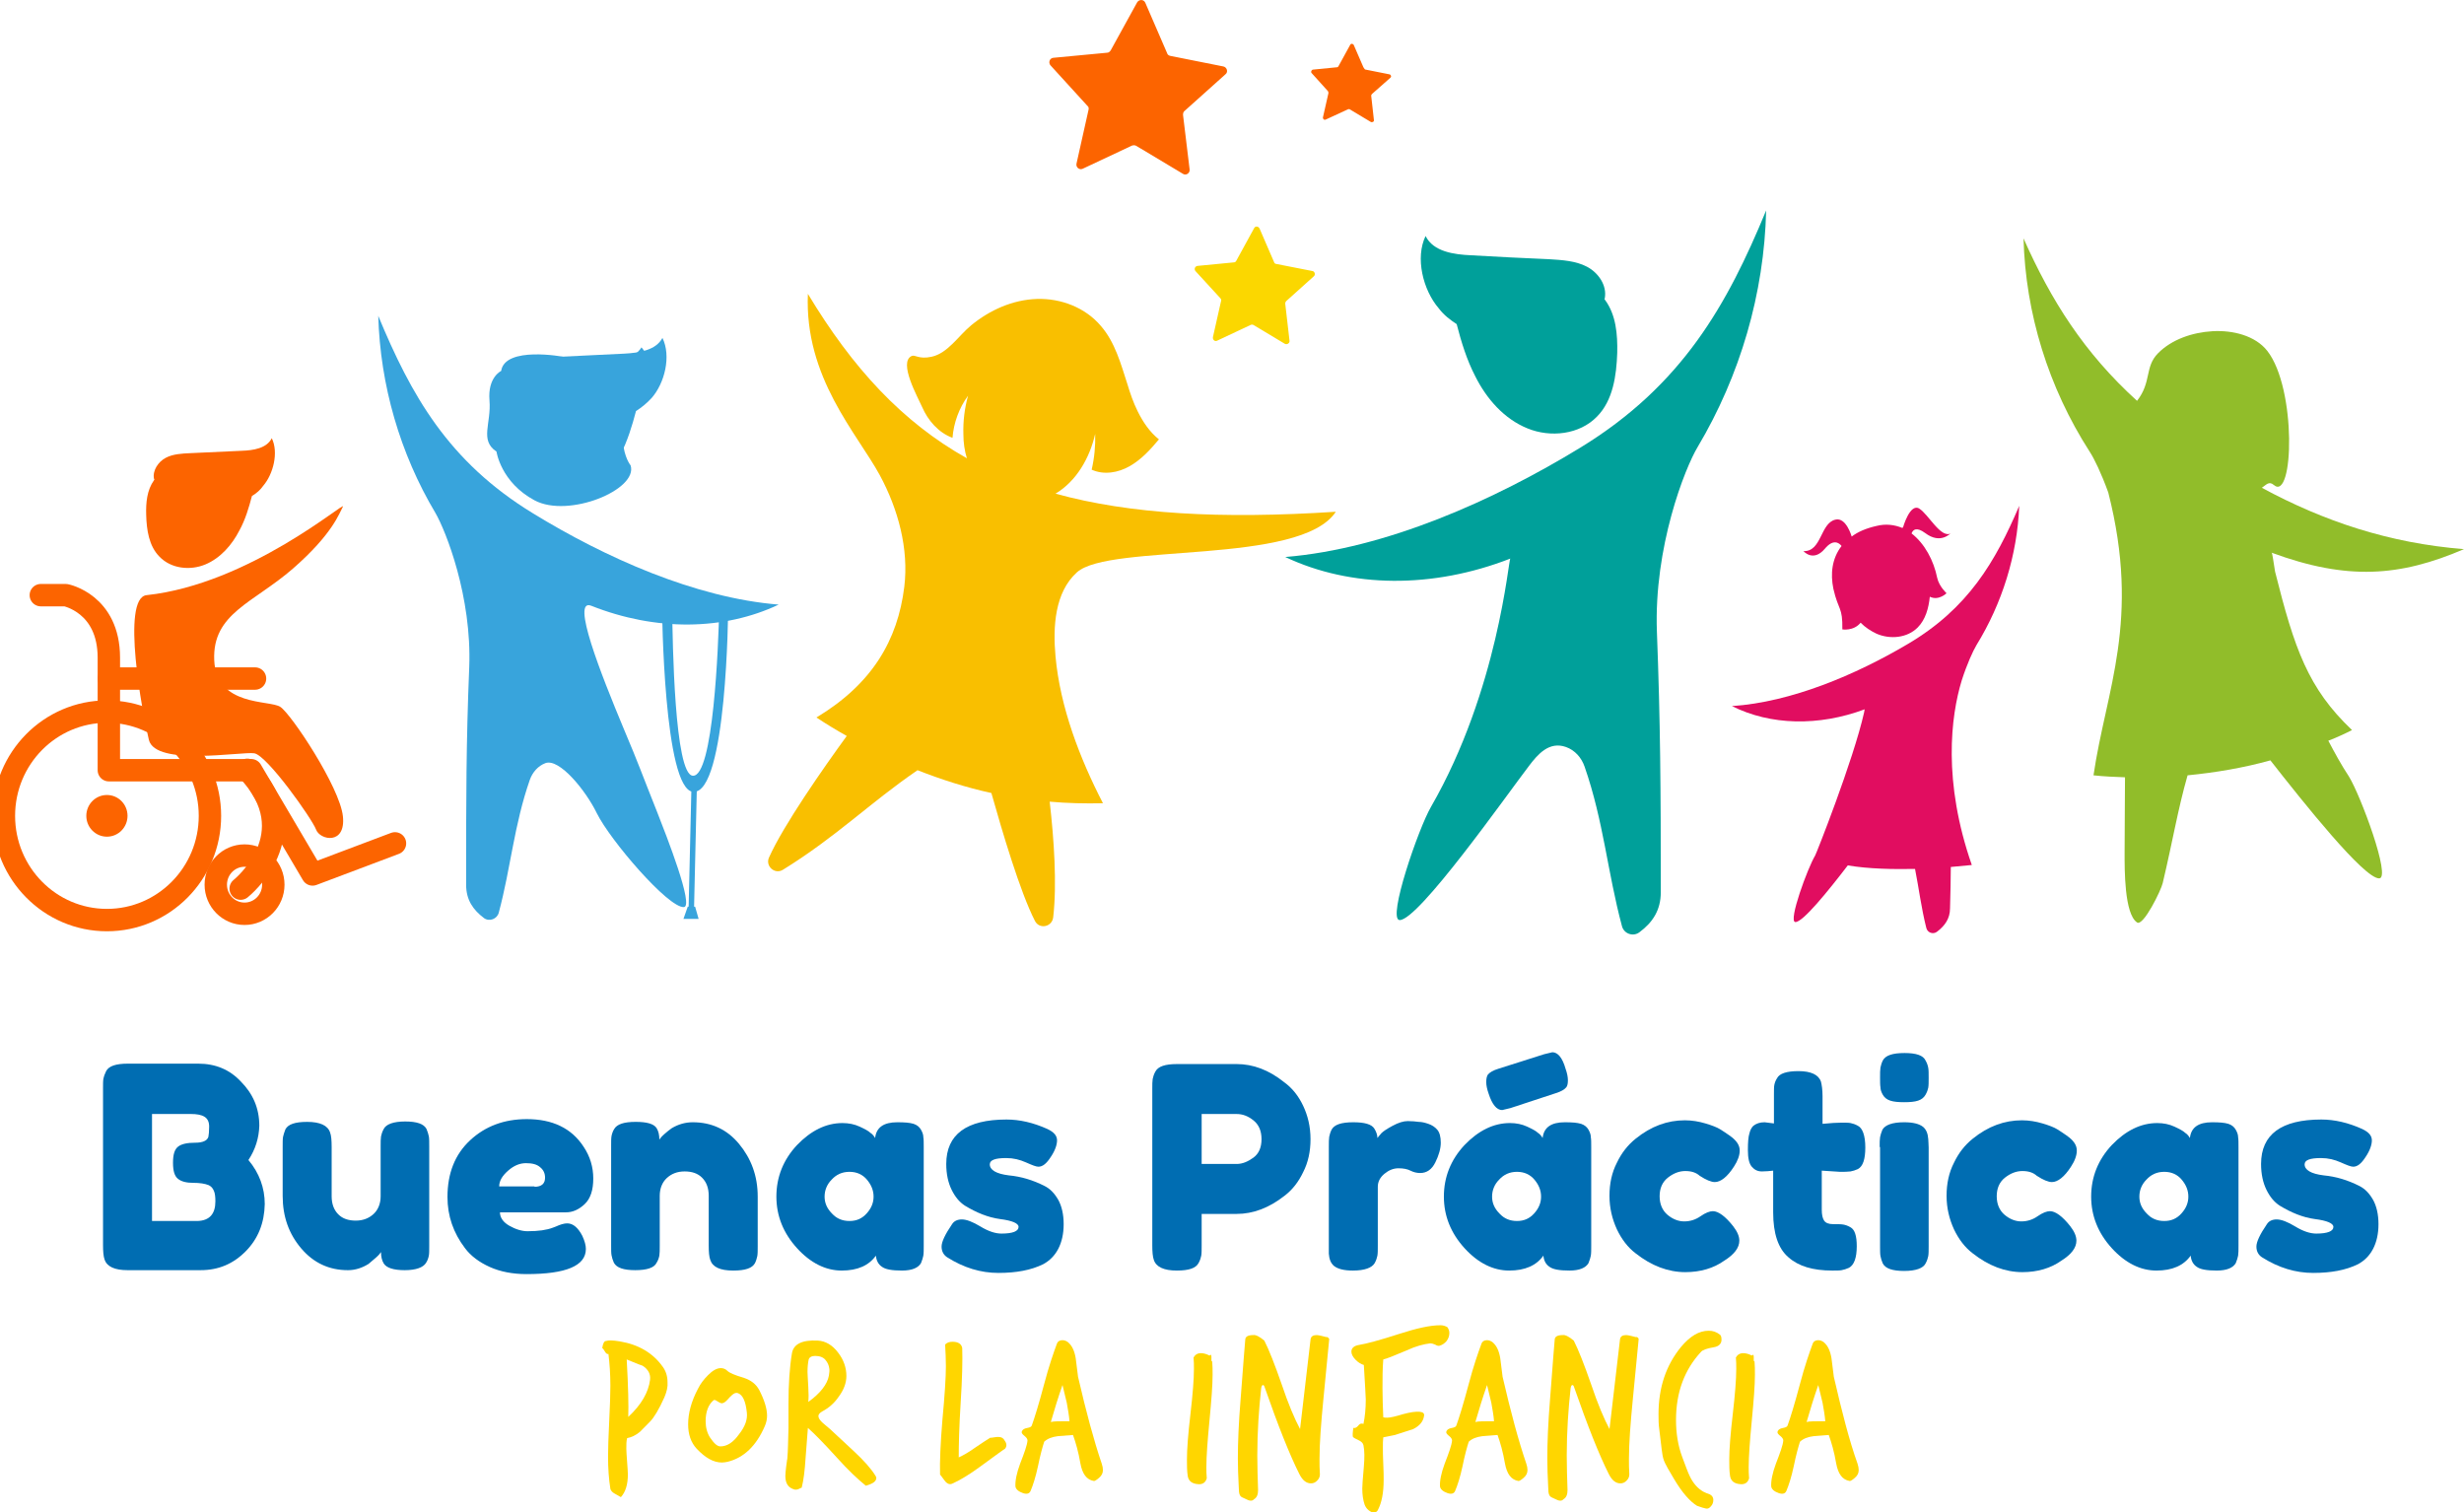
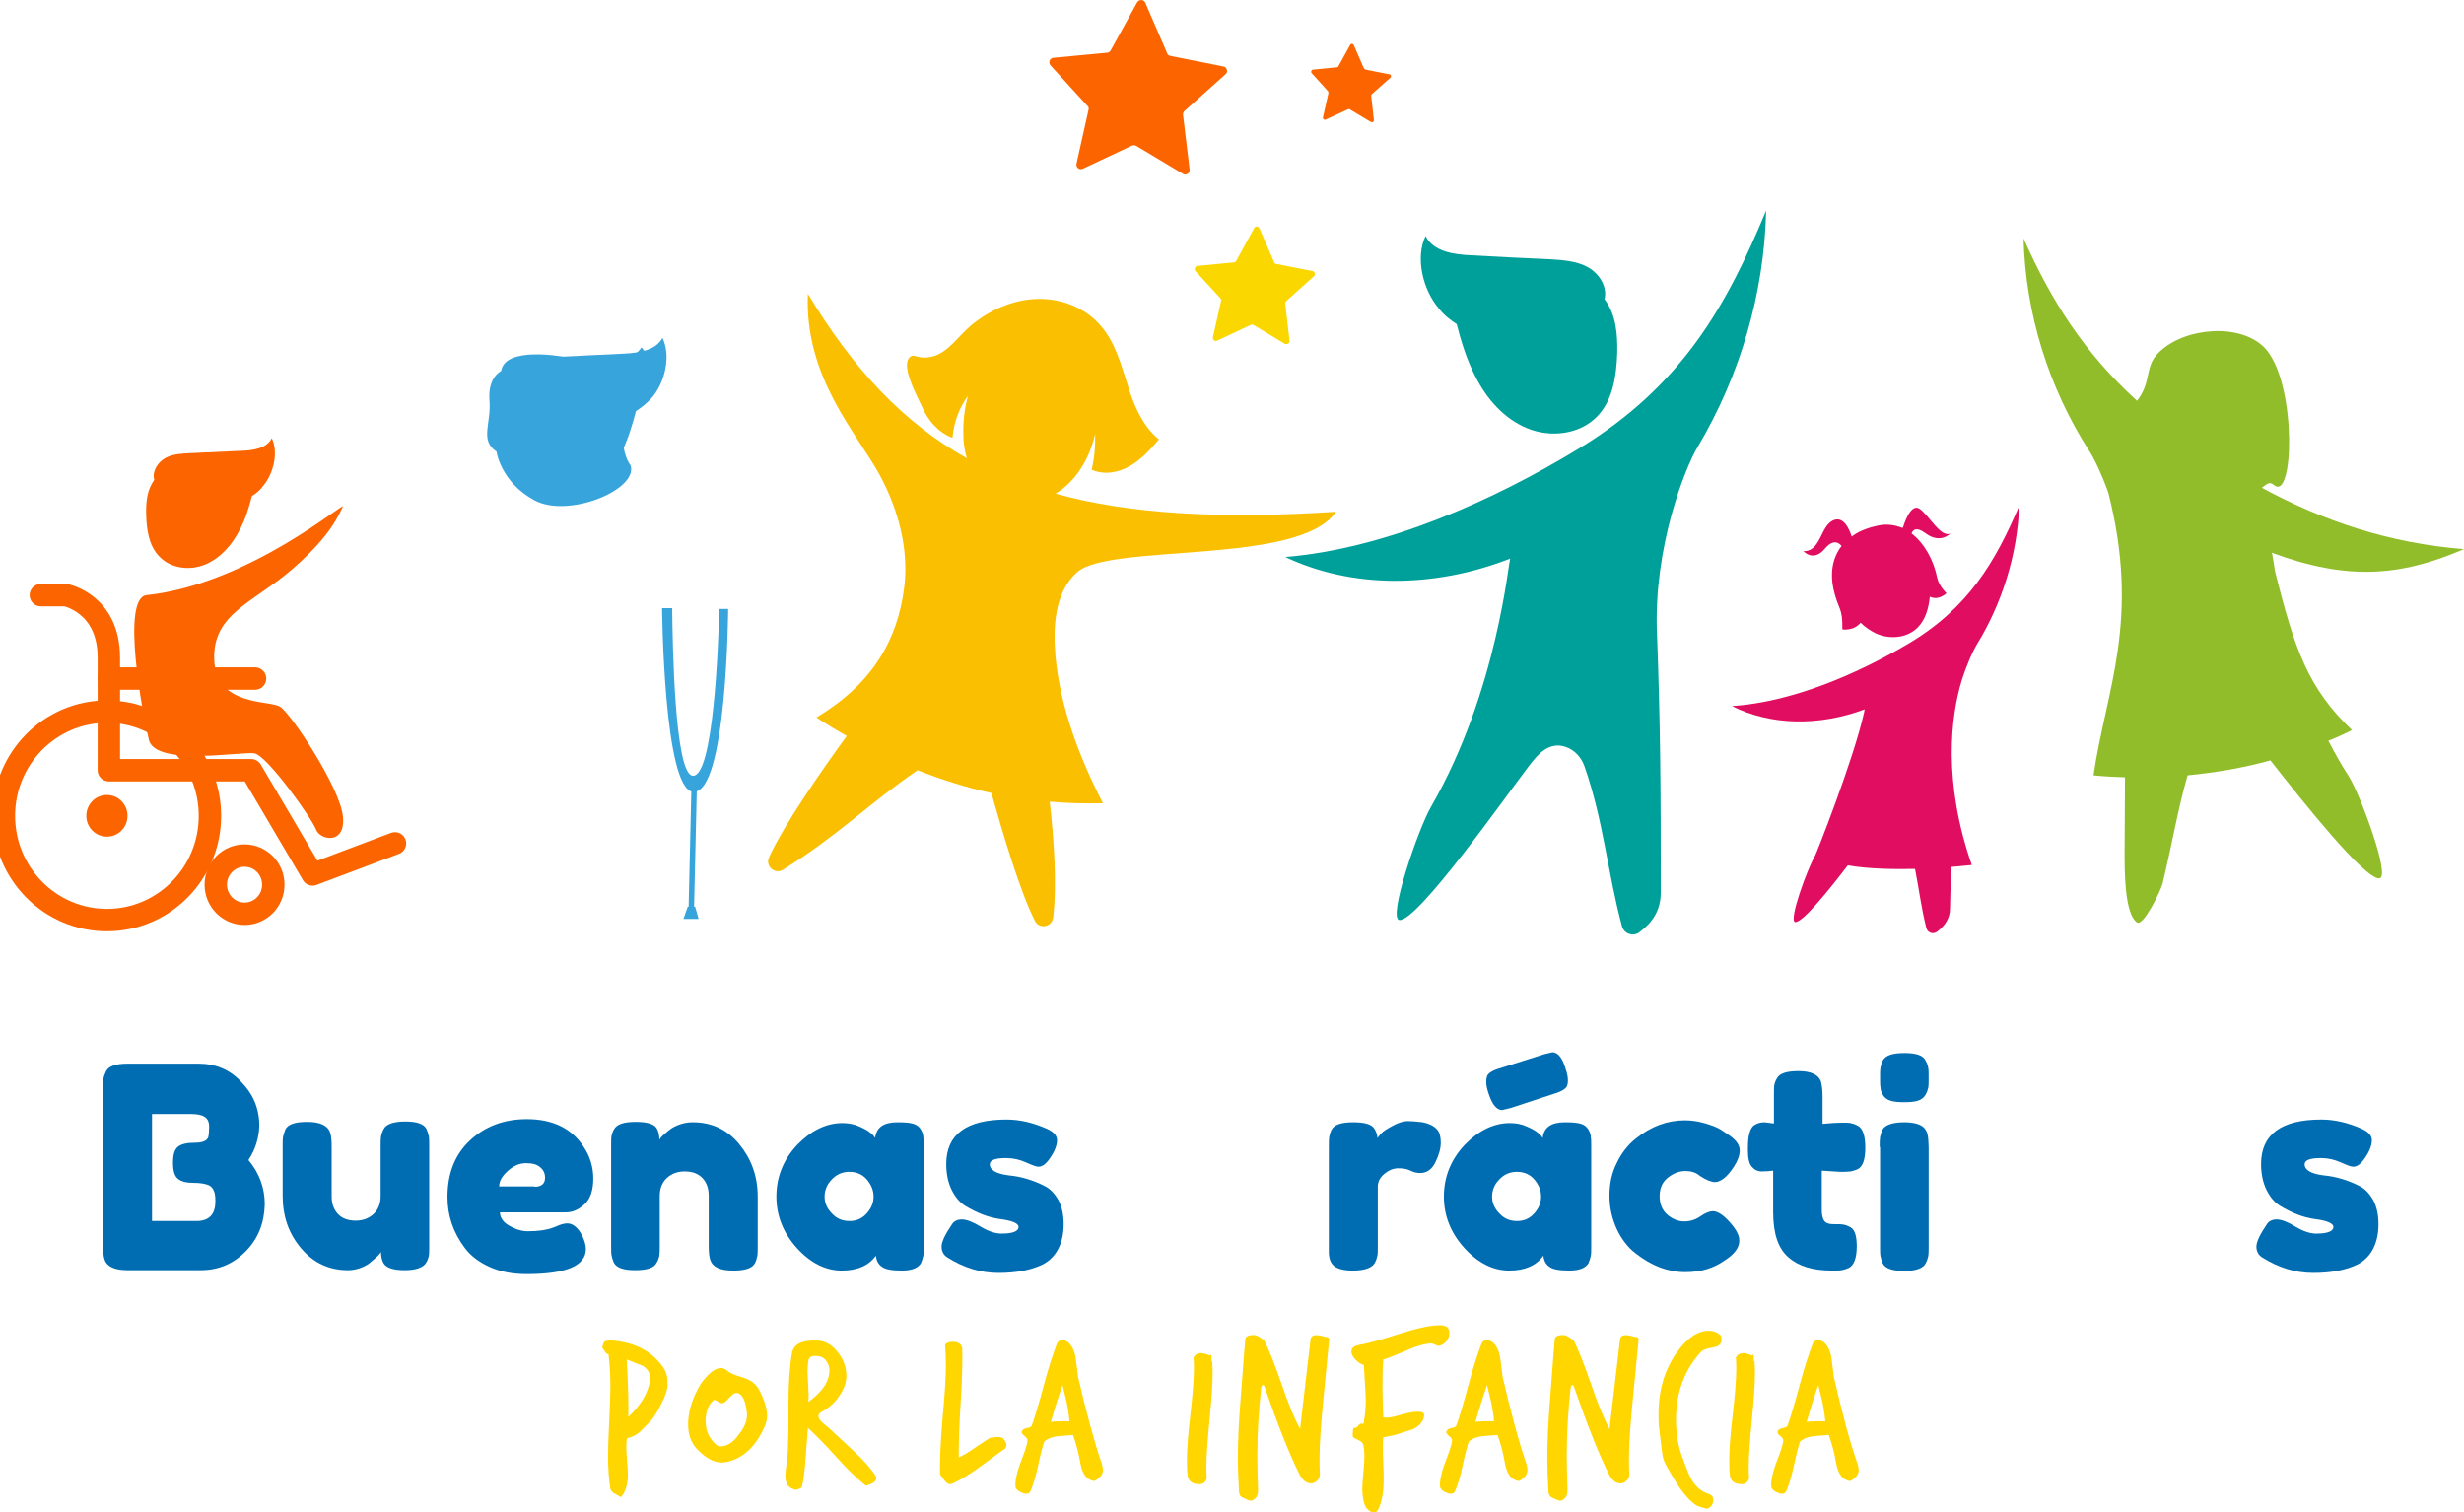
<svg xmlns="http://www.w3.org/2000/svg" width="220" height="135" viewBox="0 0 220 135" fill="none">
  <g clip-path="url(#clip0_69_2046)">
    <path d="M59.323 124.745C58.837 125.834 58.386 126.571 58.039 126.922C57.484 127.484 57.171 127.8 57.136 127.835C56.755 128.152 56.373 128.327 55.991 128.397C55.922 128.678 55.922 128.959 55.922 129.346C55.922 129.591 55.956 129.978 55.991 130.505C56.026 131.031 56.06 131.383 56.06 131.628C56.06 132.541 55.852 133.209 55.436 133.665L54.88 133.349C54.672 133.244 54.533 133.068 54.498 132.928C54.36 132.05 54.29 131.102 54.29 130.048C54.29 129.346 54.325 128.292 54.394 126.887C54.464 125.482 54.498 124.429 54.498 123.726C54.498 122.673 54.429 121.725 54.325 120.882C54.221 120.917 54.117 120.847 54.013 120.671C53.908 120.495 53.839 120.39 53.77 120.355C53.839 119.934 53.943 119.723 54.117 119.723C54.325 119.653 54.707 119.653 55.331 119.758C57.032 120.039 58.317 120.811 59.184 122.041C59.462 122.427 59.601 122.884 59.601 123.41C59.636 123.797 59.532 124.253 59.323 124.745ZM58.039 123.2C58.108 122.673 57.865 122.251 57.38 121.935C57.345 121.935 56.894 121.76 55.956 121.373C56.095 123.832 56.13 125.518 56.095 126.501C57.275 125.412 57.9 124.288 58.039 123.2Z" fill="#FFD600" />
    <path d="M68.279 127.343C67.516 129.099 66.405 130.153 64.982 130.504C64.808 130.539 64.635 130.574 64.461 130.574C63.698 130.574 62.969 130.153 62.205 129.345C61.684 128.783 61.441 128.046 61.441 127.168C61.441 126.184 61.719 125.131 62.309 124.007C62.552 123.515 62.865 123.129 63.212 122.778C63.628 122.356 64.01 122.146 64.357 122.146C64.565 122.146 64.774 122.216 64.947 122.391C65.121 122.567 65.607 122.778 66.44 123.023C67.065 123.234 67.516 123.585 67.794 124.112C68.245 124.99 68.488 125.763 68.488 126.395C68.488 126.711 68.418 127.027 68.279 127.343ZM66.683 126.114C66.579 125.131 66.336 124.569 65.919 124.393C65.85 124.358 65.78 124.358 65.746 124.358C65.572 124.358 65.398 124.499 65.156 124.744C64.878 125.06 64.704 125.236 64.531 125.271C64.427 125.306 64.322 125.271 64.149 125.166C63.975 125.06 63.871 124.99 63.802 124.99C63.767 124.99 63.732 124.99 63.698 125.025C63.246 125.412 63.003 126.044 63.003 126.887C63.003 127.449 63.142 127.94 63.385 128.327C63.767 128.888 64.045 129.134 64.322 129.134C64.912 129.134 65.468 128.783 65.989 128.046C66.544 127.343 66.752 126.711 66.683 126.114Z" fill="#FFD600" />
    <path d="M78.174 131.768C78.209 131.839 78.243 131.874 78.243 131.944C78.243 132.26 77.931 132.471 77.306 132.646C76.612 132.085 75.744 131.277 74.703 130.118C73.558 128.854 72.69 127.976 72.134 127.484C72.1 127.835 72.03 128.748 71.926 130.188C71.857 131.277 71.752 132.155 71.579 132.822C71.544 132.822 71.475 132.857 71.336 132.927C71.197 132.998 71.093 132.998 70.989 132.998C70.399 132.857 70.121 132.471 70.121 131.768C70.121 131.558 70.156 131.312 70.191 130.961C70.26 130.574 70.26 130.329 70.295 130.258C70.364 129.486 70.364 128.573 70.399 127.519V125.377C70.399 123.586 70.503 122.04 70.711 120.811C70.85 120.003 71.614 119.617 73.002 119.687C73.696 119.722 74.321 120.074 74.842 120.776C75.328 121.408 75.571 122.111 75.571 122.848C75.571 123.48 75.328 124.112 74.876 124.709C74.495 125.271 74.009 125.693 73.419 126.009C73.176 126.149 73.072 126.29 73.072 126.43C73.072 126.606 73.21 126.817 73.488 127.062C73.696 127.238 73.905 127.414 74.113 127.589C74.113 127.589 74.842 128.256 76.265 129.591C77.133 130.399 77.792 131.136 78.174 131.768ZM74.009 122.813C74.043 122.567 74.078 122.356 74.043 122.181C74.009 121.9 73.905 121.654 73.696 121.408C73.523 121.197 73.21 121.057 72.794 121.057C72.481 121.057 72.273 121.162 72.204 121.373C72.134 121.689 72.1 122.075 72.1 122.497C72.1 122.672 72.134 123.129 72.169 123.831C72.204 124.393 72.204 124.815 72.169 125.166C73.245 124.393 73.87 123.586 74.009 122.813Z" fill="#FFD600" />
    <path d="M89.731 129.346C89.697 129.346 88.933 129.907 87.44 130.996C86.573 131.628 85.774 132.12 85.08 132.436C85.01 132.471 84.906 132.506 84.837 132.506C84.663 132.506 84.49 132.401 84.316 132.155C84.073 131.839 83.969 131.663 83.934 131.663C83.9 130.504 83.969 128.854 84.143 126.782C84.351 124.569 84.455 122.954 84.455 121.97C84.455 121.303 84.42 120.636 84.386 120.039C84.559 119.863 84.767 119.793 85.045 119.793C85.531 119.793 85.844 119.969 85.913 120.355C85.948 121.444 85.913 123.094 85.774 125.237C85.635 127.414 85.601 129.029 85.601 130.118C85.982 129.943 86.434 129.697 87.024 129.275C87.683 128.819 88.135 128.538 88.412 128.362C88.482 128.362 88.586 128.362 88.759 128.327C88.933 128.292 89.037 128.292 89.141 128.292C89.419 128.292 89.592 128.397 89.697 128.608C89.905 128.889 89.905 129.135 89.731 129.346Z" fill="#FFD600" />
    <path d="M98.371 130.68C98.441 130.891 98.475 131.066 98.475 131.242C98.475 131.523 98.371 131.734 98.128 131.944C97.885 132.155 97.746 132.225 97.677 132.225C97.017 132.12 96.636 131.593 96.462 130.645C96.289 129.626 96.046 128.783 95.803 128.116C95.351 128.151 94.9 128.186 94.449 128.222C93.928 128.292 93.546 128.432 93.234 128.713C93.095 129.135 92.887 129.872 92.679 130.891C92.47 131.874 92.227 132.611 92.019 133.103C91.915 133.349 91.707 133.419 91.36 133.314C90.943 133.173 90.7 132.963 90.665 132.717C90.631 132.225 90.769 131.523 91.082 130.68C91.464 129.697 91.707 129.029 91.741 128.608C91.741 128.503 91.672 128.362 91.498 128.222C91.325 128.081 91.221 127.976 91.221 127.87C91.221 127.8 91.255 127.73 91.325 127.66C91.394 127.589 91.533 127.519 91.741 127.484C91.95 127.449 92.088 127.379 92.123 127.273C92.366 126.606 92.748 125.377 93.234 123.551C93.65 121.97 94.067 120.776 94.379 119.933C94.449 119.758 94.622 119.652 94.865 119.652C95.039 119.652 95.213 119.723 95.351 119.828C95.733 120.144 95.942 120.636 96.046 121.268C96.115 121.83 96.184 122.357 96.254 122.918C96.983 126.079 97.677 128.643 98.371 130.68ZM95.49 126.887C95.456 126.395 95.351 125.833 95.247 125.236C95.108 124.71 95.004 124.183 94.865 123.656C94.484 124.745 94.136 125.869 93.824 126.957C94.067 126.887 94.623 126.887 95.49 126.887Z" fill="#FFD600" />
    <path d="M108.233 121.55C108.268 121.936 108.268 122.322 108.268 122.744C108.268 123.657 108.163 125.026 107.99 126.817C107.816 128.644 107.712 130.013 107.712 130.962C107.712 131.313 107.712 131.629 107.747 131.98C107.643 132.366 107.365 132.542 106.983 132.507C106.428 132.472 106.115 132.226 106.046 131.769C105.977 131.313 105.977 130.821 105.977 130.294C105.977 129.381 106.081 128.047 106.289 126.256C106.497 124.464 106.601 123.13 106.601 122.217C106.601 121.866 106.601 121.55 106.567 121.198C106.706 120.952 106.914 120.812 107.226 120.812C107.469 120.812 107.712 120.882 107.99 121.023C108.059 120.988 108.094 120.952 108.094 120.952C108.129 120.952 108.163 121.023 108.163 121.163C108.163 121.339 108.163 121.409 108.163 121.444C108.163 121.514 108.198 121.55 108.233 121.55Z" fill="#FFD600" />
    <path d="M118.681 119.547C118.507 121.338 118.333 123.129 118.16 124.92C117.952 127.063 117.813 128.819 117.813 130.259C117.813 130.715 117.813 131.172 117.848 131.628C117.848 131.839 117.778 132.015 117.605 132.19C117.431 132.366 117.257 132.436 117.049 132.436C116.633 132.436 116.286 132.155 116.008 131.593C115.175 129.942 114.133 127.344 112.884 123.761C112.849 123.691 112.814 123.656 112.78 123.656C112.676 123.656 112.641 123.761 112.606 123.937C112.398 125.833 112.259 127.835 112.259 129.942C112.259 130.961 112.294 131.979 112.328 133.033C112.328 133.419 112.224 133.7 111.981 133.841C111.877 133.946 111.808 133.981 111.669 133.981C111.565 133.981 111.461 133.946 111.322 133.876C111.114 133.77 111.009 133.735 110.94 133.7C110.766 133.63 110.662 133.49 110.628 133.209C110.628 132.998 110.593 132.787 110.593 132.541C110.558 131.804 110.523 131.031 110.523 130.223C110.523 128.819 110.593 127.063 110.766 124.955C111.009 121.724 111.148 119.968 111.183 119.617C111.183 119.336 111.426 119.196 111.912 119.196C112.12 119.161 112.467 119.336 112.884 119.687C113.3 120.495 113.821 121.83 114.446 123.621C115.036 125.377 115.591 126.676 116.077 127.589C116.286 125.833 116.598 123.164 117.014 119.582C117.049 119.301 117.257 119.196 117.57 119.196C117.674 119.196 117.813 119.231 117.986 119.266C118.195 119.336 118.333 119.336 118.368 119.371C118.542 119.336 118.611 119.442 118.681 119.547Z" fill="#FFD600" />
    <path d="M129.407 118.985C129.407 119.266 129.338 119.477 129.164 119.723C128.991 119.933 128.783 120.074 128.54 120.144C128.435 120.179 128.297 120.144 128.123 120.039C127.95 119.968 127.811 119.933 127.707 119.933C127.116 120.004 126.422 120.179 125.589 120.566C124.513 121.022 123.819 121.303 123.506 121.373C123.437 122.216 123.437 123.059 123.437 123.937C123.437 124.815 123.472 125.658 123.506 126.536C123.611 126.571 123.715 126.571 123.854 126.571C124.131 126.571 124.583 126.466 125.277 126.255C125.936 126.079 126.422 126.009 126.769 126.044C127.047 126.079 127.186 126.185 127.151 126.395C127.082 126.922 126.735 127.309 126.179 127.589C125.624 127.765 125.103 127.941 124.548 128.116C124.34 128.151 123.992 128.222 123.506 128.327C123.472 128.608 123.472 128.889 123.472 129.24C123.472 129.556 123.472 130.048 123.506 130.68C123.541 131.347 123.541 131.804 123.541 132.12C123.541 133.279 123.368 134.157 123.021 134.824C122.951 134.965 122.812 135.035 122.673 135.035C122.5 135.035 122.361 134.965 122.187 134.824C122.014 134.684 121.91 134.508 121.84 134.332C121.701 133.911 121.632 133.454 121.632 132.893C121.632 132.717 121.667 132.05 121.771 130.961C121.84 130.153 121.84 129.521 121.736 129.029C121.701 128.854 121.563 128.713 121.354 128.608C121.042 128.467 120.868 128.362 120.799 128.292C120.764 128.187 120.764 127.941 120.834 127.484C121.007 127.519 121.111 127.449 121.25 127.309C121.354 127.168 121.459 127.098 121.563 127.098C121.632 127.098 121.667 127.098 121.736 127.133C121.875 126.466 121.944 125.763 121.944 124.955C121.944 124.675 121.875 123.656 121.771 121.865C121.528 121.795 121.285 121.654 121.042 121.408C120.799 121.163 120.66 120.917 120.66 120.671C120.66 120.355 120.903 120.144 121.354 120.074C122.014 119.968 123.194 119.652 124.93 119.091C126.457 118.599 127.672 118.318 128.609 118.318C128.852 118.318 129.06 118.388 129.234 118.493C129.303 118.599 129.407 118.774 129.407 118.985Z" fill="#FFD600" />
    <path d="M136.278 130.68C136.347 130.891 136.382 131.066 136.382 131.242C136.382 131.523 136.278 131.734 136.035 131.944C135.792 132.155 135.653 132.225 135.583 132.225C134.924 132.12 134.542 131.593 134.368 130.645C134.195 129.626 133.952 128.783 133.709 128.116C133.258 128.151 132.806 128.186 132.355 128.222C131.834 128.292 131.453 128.432 131.14 128.713C131.001 129.135 130.793 129.872 130.585 130.891C130.377 131.874 130.134 132.611 129.925 133.103C129.821 133.349 129.613 133.419 129.266 133.314C128.849 133.173 128.606 132.963 128.572 132.717C128.537 132.225 128.676 131.523 128.988 130.68C129.37 129.697 129.613 129.029 129.648 128.608C129.648 128.503 129.578 128.362 129.405 128.222C129.231 128.081 129.127 127.976 129.127 127.87C129.127 127.8 129.162 127.73 129.231 127.66C129.301 127.589 129.439 127.519 129.648 127.484C129.856 127.449 129.995 127.379 130.029 127.273C130.272 126.606 130.654 125.377 131.14 123.551C131.557 121.97 131.973 120.776 132.286 119.933C132.355 119.758 132.529 119.652 132.772 119.652C132.945 119.652 133.119 119.723 133.258 119.828C133.639 120.144 133.848 120.636 133.952 121.268C134.021 121.83 134.091 122.357 134.16 122.918C134.889 126.079 135.583 128.643 136.278 130.68ZM133.396 126.887C133.362 126.395 133.258 125.833 133.153 125.236C133.015 124.71 132.911 124.183 132.772 123.656C132.39 124.745 132.043 125.869 131.73 126.957C131.973 126.887 132.529 126.887 133.396 126.887Z" fill="#FFD600" />
    <path d="M146.31 119.547C146.136 121.338 145.962 123.129 145.789 124.92C145.581 127.063 145.442 128.819 145.442 130.259C145.442 130.715 145.442 131.172 145.476 131.628C145.476 131.839 145.407 132.015 145.233 132.19C145.06 132.366 144.886 132.436 144.678 132.436C144.262 132.436 143.914 132.155 143.637 131.593C142.804 129.942 141.762 127.344 140.513 123.761C140.478 123.691 140.443 123.656 140.409 123.656C140.304 123.656 140.27 123.761 140.235 123.937C140.027 125.833 139.888 127.835 139.888 129.942C139.888 130.961 139.923 131.979 139.957 133.033C139.957 133.419 139.853 133.7 139.61 133.841C139.506 133.946 139.437 133.981 139.298 133.981C139.194 133.981 139.09 133.946 138.951 133.876C138.742 133.77 138.638 133.735 138.569 133.7C138.395 133.63 138.291 133.49 138.256 133.209C138.256 132.998 138.222 132.787 138.222 132.541C138.187 131.804 138.152 131.031 138.152 130.223C138.152 128.819 138.222 127.063 138.395 124.955C138.638 121.724 138.777 119.968 138.812 119.617C138.812 119.336 139.055 119.196 139.541 119.196C139.749 119.161 140.096 119.336 140.513 119.687C140.929 120.495 141.45 121.83 142.075 123.621C142.665 125.377 143.22 126.676 143.706 127.589C143.914 125.833 144.227 123.164 144.643 119.582C144.678 119.301 144.886 119.196 145.199 119.196C145.303 119.196 145.442 119.231 145.615 119.266C145.824 119.336 145.962 119.336 145.997 119.371C146.205 119.336 146.275 119.442 146.31 119.547Z" fill="#FFD600" />
    <path d="M153.705 119.617C153.705 119.968 153.462 120.214 153.011 120.284C152.386 120.389 152.004 120.53 151.866 120.706C150.408 122.286 149.644 124.288 149.644 126.781C149.644 127.94 149.818 129.064 150.199 130.082C150.512 130.925 150.72 131.487 150.859 131.768C151.171 132.435 151.588 132.892 152.074 133.173C152.282 133.278 152.456 133.349 152.664 133.419C152.872 133.524 152.976 133.7 152.976 133.911C152.976 134.121 152.907 134.332 152.768 134.472C152.629 134.648 152.49 134.718 152.317 134.683C152.143 134.648 151.9 134.578 151.518 134.437C150.894 134.051 150.199 133.278 149.47 132.049C149.297 131.733 149.089 131.417 148.915 131.101C148.742 130.785 148.568 130.469 148.499 130.188C148.429 129.977 148.325 129.134 148.151 127.624C148.082 127.168 148.082 126.711 148.082 126.254C148.082 123.901 148.742 121.9 150.095 120.249C150.894 119.301 151.692 118.809 152.56 118.809C152.942 118.809 153.254 118.914 153.566 119.16C153.671 119.231 153.705 119.406 153.705 119.617Z" fill="#FFD600" />
    <path d="M156.655 121.55C156.689 121.936 156.689 122.322 156.689 122.744C156.689 123.657 156.585 125.026 156.412 126.817C156.238 128.644 156.134 130.013 156.134 130.962C156.134 131.313 156.134 131.629 156.169 131.98C156.065 132.366 155.787 132.542 155.405 132.507C154.85 132.472 154.537 132.226 154.468 131.769C154.398 131.313 154.398 130.821 154.398 130.294C154.398 129.381 154.503 128.047 154.711 126.256C154.919 124.464 155.023 123.13 155.023 122.217C155.023 121.866 155.023 121.55 154.989 121.198C155.127 120.952 155.336 120.812 155.648 120.812C155.891 120.812 156.134 120.882 156.412 121.023C156.481 120.988 156.516 120.952 156.516 120.952C156.55 120.952 156.585 121.023 156.585 121.163C156.585 121.339 156.585 121.409 156.585 121.444C156.585 121.514 156.62 121.55 156.655 121.55Z" fill="#FFD600" />
    <path d="M165.852 130.68C165.921 130.891 165.956 131.066 165.956 131.242C165.956 131.523 165.852 131.734 165.609 131.944C165.366 132.155 165.227 132.225 165.157 132.225C164.498 132.12 164.116 131.593 163.943 130.645C163.769 129.626 163.526 128.783 163.283 128.116C162.832 128.151 162.381 128.186 161.929 128.222C161.409 128.292 161.027 128.432 160.714 128.713C160.576 129.135 160.367 129.872 160.159 130.891C159.951 131.874 159.708 132.611 159.5 133.103C159.395 133.349 159.187 133.419 158.84 133.314C158.424 133.173 158.181 132.963 158.146 132.717C158.111 132.225 158.25 131.523 158.562 130.68C158.944 129.697 159.187 129.029 159.222 128.608C159.222 128.503 159.152 128.362 158.979 128.222C158.805 128.081 158.701 127.976 158.701 127.87C158.701 127.8 158.736 127.73 158.805 127.66C158.875 127.589 159.014 127.519 159.222 127.484C159.43 127.449 159.569 127.379 159.604 127.273C159.847 126.606 160.229 125.377 160.714 123.551C161.131 121.97 161.548 120.776 161.86 119.933C161.929 119.758 162.103 119.652 162.346 119.652C162.519 119.652 162.693 119.723 162.832 119.828C163.214 120.144 163.422 120.636 163.526 121.268C163.595 121.83 163.665 122.357 163.734 122.918C164.463 126.079 165.123 128.643 165.852 130.68ZM162.971 126.887C162.936 126.395 162.832 125.833 162.728 125.236C162.589 124.71 162.485 124.183 162.346 123.656C161.964 124.745 161.617 125.869 161.305 126.957C161.513 126.887 162.068 126.887 162.971 126.887Z" fill="#FFD600" />
    <path d="M207.886 66.13C208.614 65.85 209.309 65.534 210.003 65.182C206.081 61.46 204.866 57.948 203.13 51.029C202.957 49.975 202.887 49.343 202.818 49.343C209.586 51.837 214.272 51.486 220 49.027C213.335 48.501 207.469 46.534 201.95 43.549C202.332 43.303 202.575 42.916 203.026 43.303C204.796 44.813 205.074 34.698 202.436 31.327C201.36 29.957 199.347 29.466 197.542 29.571C195.737 29.676 193.897 30.308 192.682 31.538C191.467 32.767 192.127 34.101 190.808 35.787C186.087 31.503 183.136 26.832 180.672 21.283C180.845 27.956 182.893 34.593 186.573 40.318C186.989 40.95 187.614 42.249 188.239 43.97C191.155 55.419 188.031 61.6 186.92 69.221C187.857 69.326 188.794 69.362 189.732 69.397C189.732 71.469 189.697 73.681 189.697 76.14C189.697 77.579 189.662 81.583 190.808 82.356C191.363 82.742 192.96 79.476 193.099 78.844C194.001 75.051 194.452 72.241 195.32 69.221C197.819 68.975 200.318 68.554 202.714 67.886C205.664 71.644 211.079 78.457 212.433 78.422C213.509 78.387 210.767 71.012 209.725 69.326C209.031 68.273 208.441 67.184 207.886 66.13Z" fill="#91BD2A" />
    <path d="M94.243 58.614C94 55.945 94.174 52.89 96.152 51.099C99.068 48.465 116.111 50.502 119.27 45.69C108.961 46.358 100.873 45.901 94.243 44.075C96.118 42.951 97.298 40.879 97.784 38.736C97.818 39.79 97.714 40.879 97.471 41.932C98.547 42.424 99.832 42.213 100.873 41.616C101.914 41.019 102.713 40.141 103.476 39.228C102.643 38.561 102.053 37.683 101.567 36.7C101.185 35.927 100.908 35.119 100.665 34.311C100.075 32.485 99.554 30.554 98.304 29.114C96.916 27.463 94.729 26.62 92.577 26.69C90.425 26.761 88.377 27.674 86.711 29.044C85.565 29.992 84.628 31.537 83.17 31.853C82.025 32.099 81.712 31.642 81.4 31.783C80.185 32.345 81.955 35.47 82.337 36.348C82.858 37.542 83.795 38.631 85.045 39.088C85.149 37.753 85.635 36.419 86.433 35.33C86.121 36.454 85.982 37.613 86.017 38.772C86.017 39.509 86.121 40.247 86.329 40.914C80.567 37.683 76.124 32.871 72.132 26.234C71.82 33.714 76.506 38.666 78.554 42.424C80.185 45.444 81.157 48.991 80.74 52.398C80.15 57.174 77.859 61.073 72.896 64.058C73.798 64.655 74.666 65.182 75.603 65.708C73.555 68.518 69.945 73.681 68.661 76.56C68.314 77.333 69.182 78.106 69.91 77.649C74.735 74.664 77.616 71.714 81.921 68.764C84.073 69.607 86.26 70.309 88.516 70.801C89.488 74.243 91.084 79.651 92.403 82.215C92.785 82.987 93.931 82.777 94.035 81.899C94.382 78.913 94.104 74.91 93.722 71.573C95.284 71.714 96.881 71.749 98.478 71.714C96.395 67.675 94.66 63.145 94.243 58.614Z" fill="#F9BF00" />
    <path d="M147.938 56.402C147.66 48.851 150.437 41.792 151.583 39.895C155.366 33.539 157.518 26.199 157.692 18.789C154.221 27.182 150.229 34.382 141.1 39.966C133.394 44.672 123.744 48.992 114.754 49.729C120.62 52.504 127.909 52.574 134.852 49.87C134.678 49.94 133.776 61.599 127.771 72.03C126.66 73.927 123.848 82.074 124.959 82.144C126.625 82.215 134.505 71.011 136.518 68.378C137.316 67.324 138.323 66.165 139.815 66.692C140.614 66.973 141.204 67.64 141.482 68.448C143.182 73.329 143.53 77.895 144.814 82.671C144.987 83.374 145.82 83.655 146.376 83.233C147.556 82.355 148.285 81.266 148.285 79.651C148.285 70.379 148.25 64.549 147.938 56.402Z" fill="#00A09A" />
    <path d="M130.061 28.938C130.477 30.554 130.963 32.134 131.727 33.609C132.733 35.611 134.295 37.402 136.378 38.245C138.426 39.088 141.029 38.807 142.591 37.191C144.015 35.751 144.327 33.539 144.396 31.502C144.431 29.851 144.292 28.13 143.32 26.796C143.286 26.761 143.286 26.726 143.251 26.726C143.251 26.69 143.286 26.655 143.286 26.62C143.494 25.461 142.696 24.337 141.689 23.811C140.682 23.284 139.467 23.214 138.322 23.143C135.996 23.038 133.671 22.933 131.345 22.792C129.818 22.722 127.978 22.476 127.284 21.071C126.346 23.003 127.041 25.883 128.464 27.533C128.915 28.13 129.471 28.552 130.061 28.938Z" fill="#00A09A" />
    <path d="M171.888 47.588C171.124 47.026 170.812 47.272 170.673 47.623C171.853 48.536 172.652 50.046 172.964 51.591C173.138 52.364 173.797 52.961 173.797 52.961C173.797 52.961 173.103 53.663 172.305 53.277C172.201 54.295 171.923 55.314 171.229 56.016C170.291 56.965 168.764 57.105 167.549 56.578C167.029 56.332 166.543 56.016 166.126 55.595C165.501 56.367 164.495 56.192 164.495 56.192C164.529 54.155 164.147 54.541 163.696 52.575C163.419 51.24 163.557 49.87 164.425 48.747C164.182 48.431 163.662 48.114 162.933 48.992C161.891 50.222 161.023 49.203 161.023 49.203C162.655 49.273 162.516 46.71 163.87 46.394C164.842 46.148 165.328 47.904 165.328 47.904C165.883 47.482 166.612 47.166 167.549 46.955C168.382 46.745 169.146 46.85 169.84 47.131C169.875 47.096 169.91 47.096 169.91 47.096C169.91 47.096 170.534 44.883 171.367 45.41C172.201 45.937 173.277 48.079 174.179 47.623C174.144 47.588 173.277 48.641 171.888 47.588Z" fill="#E10D60" />
    <path d="M166.439 63.602C166.473 63.426 166.473 63.321 166.508 63.321C162.377 64.866 158.073 64.761 154.637 63.04C159.948 62.689 165.71 60.23 170.291 57.526C175.741 54.33 178.171 50.116 180.288 45.164C180.115 49.554 178.761 53.874 176.47 57.596C176.158 58.123 175.637 59.247 175.151 60.757C174.179 63.953 173.45 69.748 176.054 77.228C176.054 77.228 175.325 77.299 174.179 77.404C174.179 78.528 174.144 79.757 174.11 81.091C174.11 82.04 173.624 82.672 172.93 83.199C172.582 83.445 172.096 83.269 171.992 82.847C171.541 81.056 171.333 79.335 170.986 77.579C169.042 77.615 166.82 77.579 164.981 77.263C163.176 79.617 160.954 82.356 160.295 82.321C159.635 82.286 161.405 77.474 162.065 76.385C162.1 76.385 165.467 67.922 166.439 63.602Z" fill="#E10D60" />
-     <path d="M41.896 59.563C42.139 53.277 39.813 47.412 38.876 45.796C35.717 40.493 33.947 34.382 33.773 28.201C36.689 35.225 39.987 41.195 47.589 45.831C54.01 49.765 62.063 53.382 69.526 53.979C64.632 56.297 58.557 56.367 52.795 54.084C50.956 53.347 53.628 60.125 55.711 65.112C57.065 68.308 57.308 69.08 58.696 72.557C59.495 74.594 61.994 80.951 61.056 80.986C59.668 81.056 54.496 75.051 53.281 72.592C52.309 70.591 49.949 67.676 48.699 68.132C48.04 68.378 47.554 68.94 47.311 69.607C45.888 73.681 45.61 77.474 44.534 81.478C44.395 82.04 43.701 82.32 43.215 81.969C42.243 81.232 41.618 80.354 41.618 78.984C41.618 71.258 41.618 66.376 41.896 59.563Z" fill="#38A4DC" />
    <path d="M56.785 36.701C56.438 38.035 56.022 39.37 55.397 40.599C54.529 42.25 53.245 43.76 51.509 44.462C49.808 45.164 47.656 44.919 46.337 43.584C45.157 42.39 44.879 40.564 44.845 38.843C44.81 37.473 44.949 36.033 45.747 34.945C45.782 34.91 45.782 34.91 45.817 34.874C45.817 34.839 45.782 34.804 45.782 34.769C45.608 33.821 46.268 32.873 47.136 32.416C48.003 31.96 48.975 31.924 49.947 31.854C51.891 31.749 53.8 31.679 55.744 31.573C57.028 31.503 58.556 31.292 59.146 30.169C59.944 31.784 59.354 34.207 58.174 35.542C57.722 36.033 57.271 36.385 56.785 36.701Z" fill="#38A4DC" />
    <path d="M65.014 54.366H64.216C64.146 57.597 63.695 69.397 61.855 69.256C60.224 69.151 60.05 57.316 60.016 54.295H59.113C59.113 54.295 59.252 70.521 61.89 70.696C64.91 70.907 65.014 54.366 65.014 54.366Z" fill="#38A4DC" />
    <path d="M62.236 69.607H61.75L61.473 81.513H61.959L62.236 69.607Z" fill="#38A4DC" />
    <path d="M62.065 80.951H61.405L61.023 82.04H62.377L62.065 80.951Z" fill="#38A4DC" />
-     <path d="M57.276 31.011C57.276 31.011 56.512 32.38 54.499 32.24C52.486 32.099 50.299 31.854 50.299 31.854C50.299 31.854 45.092 30.87 44.745 33.118C44.745 33.118 43.53 33.68 43.704 35.752C43.877 37.824 42.801 39.299 44.329 40.318C44.329 40.318 44.71 43.057 47.73 44.672C50.75 46.288 56.998 43.724 56.304 41.547C56.13 41.336 55.575 40.423 55.61 38.877C55.644 37.367 55.749 36.911 55.679 35.892C55.749 35.892 59.844 34.101 57.276 31.011Z" fill="#38A4DC" />
+     <path d="M57.276 31.011C57.276 31.011 56.512 32.38 54.499 32.24C52.486 32.099 50.299 31.854 50.299 31.854C50.299 31.854 45.092 30.87 44.745 33.118C44.745 33.118 43.53 33.68 43.704 35.752C43.877 37.824 42.801 39.299 44.329 40.318C44.329 40.318 44.71 43.057 47.73 44.672C50.75 46.288 56.998 43.724 56.304 41.547C56.13 41.336 55.575 40.423 55.61 38.877C55.749 35.892 59.844 34.101 57.276 31.011Z" fill="#38A4DC" />
    <path d="M104.482 4.987L109.237 5.935C109.549 6.005 109.688 6.427 109.411 6.637L105.766 9.903C105.662 9.974 105.627 10.114 105.627 10.255L106.217 15.136C106.252 15.452 105.905 15.698 105.627 15.523L101.462 13.029C101.357 12.959 101.219 12.959 101.08 12.994L96.671 15.066C96.359 15.207 96.047 14.926 96.116 14.61L97.192 9.798C97.227 9.658 97.192 9.517 97.088 9.447L93.79 5.83C93.582 5.584 93.721 5.197 94.033 5.162L98.858 4.706C98.997 4.706 99.101 4.6 99.171 4.495L101.531 0.21C101.705 -0.071 102.121 -0.071 102.26 0.246L104.204 4.741C104.239 4.881 104.343 4.952 104.482 4.987Z" fill="#FC6400" />
    <path d="M113.955 23.566L117.183 24.198C117.391 24.233 117.461 24.514 117.322 24.654L114.858 26.867C114.788 26.937 114.753 27.007 114.753 27.113L115.135 30.414C115.17 30.625 114.927 30.8 114.719 30.695L111.907 29.009C111.838 28.974 111.734 28.974 111.664 29.009L108.679 30.414C108.471 30.519 108.262 30.344 108.297 30.098L109.026 26.867C109.061 26.797 109.026 26.691 108.957 26.621L106.735 24.198C106.596 24.022 106.7 23.776 106.909 23.741L110.172 23.425C110.276 23.425 110.345 23.355 110.38 23.285L111.977 20.37C112.081 20.159 112.358 20.194 112.462 20.405L113.781 23.46C113.781 23.495 113.886 23.566 113.955 23.566Z" fill="#FBD700" />
    <path d="M121.941 6.216L124.059 6.637C124.198 6.672 124.267 6.848 124.128 6.953L122.497 8.393C122.462 8.428 122.427 8.499 122.427 8.534L122.67 10.711C122.705 10.852 122.531 10.957 122.393 10.887L120.518 9.763C120.484 9.728 120.414 9.728 120.345 9.763L118.366 10.676C118.227 10.746 118.088 10.606 118.123 10.465L118.609 8.323C118.609 8.253 118.609 8.218 118.574 8.147L117.117 6.532C117.012 6.427 117.082 6.251 117.221 6.216L119.373 6.005C119.442 6.005 119.477 5.97 119.512 5.9L120.553 4.003C120.622 3.863 120.796 3.898 120.865 4.003L121.733 6.005C121.837 6.181 121.872 6.216 121.941 6.216Z" fill="#FC6400" />
    <path d="M9.546 82.145C14.626 82.145 18.745 77.978 18.745 72.838C18.745 67.698 14.626 63.531 9.546 63.531C4.466 63.531 0.348 67.698 0.348 72.838C0.348 77.978 4.466 82.145 9.546 82.145Z" stroke="#FC6400" stroke-width="2" stroke-miterlimit="10" />
    <path d="M9.547 74.699C10.563 74.699 11.386 73.866 11.386 72.838C11.386 71.81 10.563 70.977 9.547 70.977C8.531 70.977 7.707 71.81 7.707 72.838C7.707 73.866 8.531 74.699 9.547 74.699Z" fill="#FC6400" />
    <path d="M3.645 53.136H5.866C5.866 53.136 9.719 53.874 9.719 58.72C9.719 63.567 9.719 68.764 9.719 68.764H22.423L27.908 78.071L35.267 75.297" stroke="#FC6400" stroke-width="2" stroke-miterlimit="10" stroke-linecap="round" stroke-linejoin="round" />
    <path d="M22.77 60.581H9.719" stroke="#FC6400" stroke-width="2" stroke-miterlimit="10" stroke-linecap="round" stroke-linejoin="round" />
-     <path d="M21.488 79.336C21.488 79.336 27.598 74.489 22.078 68.73" stroke="#FC6400" stroke-width="2" stroke-miterlimit="10" stroke-linecap="round" stroke-linejoin="round" />
    <path d="M21.834 81.582C23.253 81.582 24.403 80.419 24.403 78.984C24.403 77.548 23.253 76.385 21.834 76.385C20.416 76.385 19.266 77.548 19.266 78.984C19.266 80.419 20.416 81.582 21.834 81.582Z" stroke="#FC6400" stroke-width="2" stroke-miterlimit="10" />
    <path d="M22.494 44.285C22.217 45.339 21.904 46.392 21.384 47.341C20.724 48.64 19.683 49.834 18.329 50.396C16.975 50.958 15.274 50.782 14.233 49.694C13.296 48.745 13.088 47.305 13.053 45.971C13.018 44.882 13.122 43.758 13.747 42.88C13.747 42.845 13.782 42.845 13.782 42.81C13.782 42.775 13.782 42.775 13.747 42.74C13.608 42.002 14.129 41.23 14.788 40.879C15.448 40.527 16.246 40.492 17.01 40.457C18.537 40.387 20.064 40.317 21.592 40.246C22.598 40.211 23.813 40.036 24.265 39.123C24.889 40.387 24.403 42.318 23.501 43.372C23.258 43.723 22.911 44.039 22.494 44.285Z" fill="#FC6400" />
    <path d="M16.832 53.523V64.234H23.948L29.918 74.032" stroke="#00A09A" stroke-miterlimit="10" />
    <path d="M13.087 53.136C10.796 53.382 12.705 63.672 13.295 66.06C13.886 68.448 21.591 67.078 22.702 67.254C23.848 67.429 27.874 73.119 28.221 74.067C28.568 75.015 30.894 75.472 30.616 72.873C30.339 70.274 26 63.742 25.028 63.11C24.091 62.478 19.3 63.11 19.127 58.931C18.953 54.751 22.633 53.838 26.173 50.748C29.714 47.657 30.304 45.796 30.616 45.234C30.963 44.602 22.286 52.152 13.087 53.136Z" fill="#FC6400" />
    <path d="M22.181 103.567C23.153 104.726 23.639 106.061 23.639 107.501C23.604 109.186 23.049 110.591 21.938 111.715C20.828 112.839 19.509 113.401 17.912 113.401H11.386C10.241 113.401 9.546 113.085 9.338 112.452C9.234 112.172 9.199 111.715 9.199 111.153V97.175C9.199 96.789 9.199 96.473 9.234 96.297C9.269 96.122 9.338 95.911 9.477 95.63C9.72 95.174 10.345 94.963 11.421 94.963H17.703C19.231 94.963 20.515 95.49 21.522 96.578C22.598 97.667 23.153 98.966 23.153 100.512C23.118 101.601 22.806 102.619 22.181 103.567ZM19.231 107.255C19.231 106.868 19.196 106.517 19.092 106.307C18.988 106.061 18.849 105.92 18.641 105.815C18.294 105.674 17.842 105.604 17.252 105.604C16.662 105.604 16.211 105.499 15.899 105.253C15.586 105.007 15.447 104.551 15.447 103.813C15.447 103.076 15.586 102.619 15.899 102.373C16.211 102.127 16.732 102.022 17.426 102.022C18.085 102.022 18.502 101.846 18.606 101.495C18.641 101.32 18.675 101.003 18.675 100.582C18.675 100.161 18.537 99.88 18.259 99.704C17.981 99.528 17.565 99.458 17.044 99.458H13.573V109.011H17.634C18.71 108.976 19.231 108.379 19.231 107.255Z" fill="#006DB2" />
    <path d="M31.07 113.402C29.404 113.402 28.015 112.77 26.904 111.47C25.794 110.171 25.238 108.625 25.238 106.764V102.374C25.238 101.988 25.238 101.672 25.273 101.496C25.308 101.321 25.377 101.11 25.481 100.829C25.724 100.372 26.349 100.162 27.425 100.162C28.571 100.162 29.265 100.478 29.473 101.11C29.577 101.391 29.612 101.812 29.612 102.409V106.799C29.612 107.502 29.82 108.028 30.202 108.415C30.584 108.801 31.105 108.977 31.764 108.977C32.423 108.977 32.944 108.766 33.361 108.38C33.777 107.993 33.986 107.431 33.986 106.799V102.339C33.986 101.953 33.986 101.672 34.02 101.461C34.055 101.285 34.124 101.04 34.263 100.794C34.471 100.372 35.131 100.126 36.172 100.126C37.214 100.126 37.839 100.337 38.081 100.794C38.186 101.04 38.255 101.285 38.29 101.461C38.324 101.637 38.324 101.953 38.324 102.339V111.259C38.324 111.646 38.324 111.927 38.29 112.102C38.255 112.278 38.186 112.524 38.047 112.734C37.804 113.156 37.144 113.402 36.138 113.402C35.131 113.402 34.506 113.191 34.263 112.805C34.09 112.524 34.02 112.173 34.02 111.786C33.951 111.892 33.812 112.067 33.569 112.278C33.326 112.489 33.118 112.664 32.91 112.84C32.354 113.191 31.729 113.402 31.07 113.402Z" fill="#006DB2" />
    <path d="M52.97 105.218C52.97 106.237 52.727 107.009 52.206 107.501C51.685 107.993 51.13 108.238 50.54 108.238H44.639C44.639 108.695 44.917 109.116 45.472 109.432C46.028 109.749 46.583 109.924 47.104 109.924C48.076 109.924 48.804 109.819 49.36 109.608L49.638 109.503C50.019 109.327 50.367 109.222 50.644 109.222C51.165 109.222 51.616 109.608 51.998 110.346C52.206 110.802 52.31 111.188 52.31 111.505C52.31 113.015 50.54 113.752 46.999 113.752C45.785 113.752 44.674 113.541 43.737 113.12C42.8 112.699 42.036 112.137 41.515 111.434C40.474 110.065 39.953 108.554 39.953 106.869C39.953 104.762 40.613 103.076 41.966 101.812C43.32 100.547 45.021 99.915 47.034 99.915C49.325 99.915 51.026 100.723 52.102 102.373C52.692 103.251 52.97 104.2 52.97 105.218ZM47.728 105.956C48.353 105.956 48.666 105.675 48.666 105.148C48.666 104.762 48.527 104.445 48.214 104.2C47.937 103.954 47.52 103.848 46.965 103.848C46.409 103.848 45.889 104.059 45.368 104.516C44.847 104.972 44.57 105.429 44.57 105.921H47.728V105.956Z" fill="#006DB2" />
    <path d="M61.856 100.196C63.522 100.196 64.91 100.828 65.986 102.127C67.062 103.427 67.653 104.972 67.653 106.833V111.258C67.653 111.645 67.653 111.926 67.618 112.136C67.583 112.312 67.514 112.558 67.41 112.769C67.167 113.225 66.542 113.436 65.466 113.436C64.286 113.436 63.626 113.12 63.418 112.488C63.314 112.207 63.279 111.785 63.279 111.188V106.763C63.279 106.061 63.071 105.534 62.689 105.148C62.307 104.761 61.786 104.586 61.127 104.586C60.467 104.586 59.947 104.796 59.53 105.183C59.114 105.569 58.905 106.131 58.905 106.763V111.223C58.905 111.61 58.905 111.891 58.871 112.101C58.836 112.277 58.767 112.523 58.628 112.733C58.419 113.19 57.76 113.401 56.718 113.401C55.677 113.401 55.052 113.19 54.809 112.733C54.705 112.488 54.636 112.277 54.601 112.066C54.566 111.891 54.566 111.575 54.566 111.188V102.268C54.566 101.917 54.566 101.601 54.601 101.425C54.636 101.249 54.705 101.004 54.844 100.793C55.087 100.371 55.712 100.161 56.753 100.161C57.76 100.161 58.385 100.336 58.628 100.723C58.801 101.004 58.871 101.355 58.871 101.741C58.94 101.636 59.079 101.46 59.322 101.249C59.565 101.039 59.773 100.863 59.981 100.723C60.572 100.371 61.196 100.196 61.856 100.196Z" fill="#006DB2" />
    <path d="M78.137 101.601C78.241 100.653 78.901 100.196 80.115 100.196C80.775 100.196 81.226 100.231 81.573 100.337C81.886 100.442 82.094 100.618 82.233 100.864C82.372 101.109 82.441 101.32 82.441 101.531C82.476 101.706 82.476 102.023 82.476 102.409V111.224C82.476 111.61 82.476 111.891 82.441 112.102C82.406 112.277 82.337 112.523 82.233 112.769C81.99 113.191 81.434 113.436 80.532 113.436C79.63 113.436 79.04 113.331 78.727 113.085C78.415 112.875 78.241 112.523 78.206 112.102C77.582 112.98 76.575 113.436 75.152 113.436C73.729 113.436 72.375 112.769 71.16 111.435C69.945 110.1 69.32 108.555 69.32 106.834C69.32 105.078 69.945 103.533 71.16 102.233C72.41 100.934 73.763 100.267 75.221 100.267C75.777 100.267 76.297 100.372 76.749 100.583C77.2 100.793 77.547 100.969 77.72 101.145C77.894 101.25 78.033 101.425 78.137 101.601ZM73.624 106.834C73.624 107.396 73.833 107.888 74.284 108.344C74.701 108.801 75.221 109.011 75.846 109.011C76.471 109.011 76.957 108.801 77.373 108.344C77.79 107.888 77.998 107.396 77.998 106.834C77.998 106.272 77.79 105.78 77.408 105.324C77.026 104.867 76.505 104.621 75.846 104.621C75.186 104.621 74.666 104.867 74.249 105.324C73.833 105.745 73.624 106.272 73.624 106.834Z" fill="#006DB2" />
    <path d="M84.556 112.243C84.244 112.032 84.07 111.716 84.07 111.294C84.07 110.873 84.383 110.206 85.007 109.293C85.181 109.012 85.493 108.871 85.875 108.871C86.292 108.871 86.847 109.082 87.541 109.503C88.236 109.925 88.861 110.135 89.416 110.135C90.422 110.135 90.943 109.925 90.943 109.538C90.943 109.222 90.388 108.976 89.277 108.836C88.236 108.695 87.194 108.274 86.153 107.642C85.667 107.326 85.285 106.869 84.973 106.237C84.66 105.605 84.487 104.832 84.487 103.919C84.487 101.285 86.292 99.951 89.867 99.951C91.047 99.951 92.262 100.232 93.512 100.794C94.102 101.075 94.379 101.391 94.379 101.812C94.379 102.198 94.206 102.725 93.824 103.287C93.442 103.884 93.095 104.165 92.713 104.165C92.505 104.165 92.158 104.025 91.603 103.779C91.047 103.533 90.492 103.392 89.832 103.392C88.86 103.392 88.374 103.568 88.374 103.954C88.374 104.446 88.93 104.797 90.075 104.938C91.186 105.043 92.227 105.359 93.269 105.886C93.755 106.132 94.137 106.518 94.484 107.115C94.796 107.677 94.97 108.415 94.97 109.293C94.97 110.17 94.796 110.908 94.484 111.505C94.171 112.102 93.72 112.559 93.13 112.875C92.054 113.401 90.735 113.647 89.138 113.647C87.576 113.647 86.049 113.191 84.556 112.243Z" fill="#006DB2" />
-     <path d="M116.351 98.721C116.767 99.599 117.01 100.583 117.01 101.706C117.01 102.795 116.802 103.778 116.351 104.656C115.934 105.534 115.379 106.237 114.685 106.764C113.296 107.852 111.873 108.379 110.415 108.379H107.291V111.224C107.291 111.61 107.291 111.891 107.256 112.102C107.222 112.277 107.152 112.523 107.013 112.769C106.77 113.226 106.146 113.436 105.07 113.436C103.924 113.436 103.23 113.12 103.022 112.488C102.918 112.207 102.883 111.751 102.883 111.189V97.211C102.883 96.825 102.883 96.544 102.918 96.333C102.952 96.157 103.022 95.912 103.161 95.666C103.403 95.209 104.028 94.999 105.104 94.999H110.415C111.873 94.999 113.296 95.525 114.65 96.614C115.379 97.141 115.934 97.843 116.351 98.721ZM111.908 103.357C112.394 103.006 112.637 102.444 112.637 101.706C112.637 100.969 112.394 100.407 111.908 100.021C111.422 99.634 110.936 99.459 110.415 99.459H107.291V103.919H110.415C110.936 103.919 111.422 103.708 111.908 103.357Z" fill="#006DB2" />
    <path d="M127.531 100.337C127.843 100.442 128.121 100.618 128.329 100.863C128.537 101.109 128.641 101.496 128.641 102.022C128.641 102.549 128.468 103.146 128.155 103.778C127.843 104.411 127.392 104.727 126.802 104.727C126.489 104.727 126.212 104.656 125.934 104.516C125.656 104.375 125.309 104.305 124.858 104.305C124.407 104.305 123.99 104.481 123.608 104.797C123.226 105.113 123.018 105.499 123.018 105.956V111.224C123.018 111.61 123.018 111.891 122.983 112.102C122.949 112.277 122.879 112.523 122.74 112.769C122.497 113.19 121.838 113.436 120.797 113.436C119.998 113.436 119.443 113.296 119.096 113.015C118.818 112.769 118.679 112.418 118.645 111.926C118.645 111.751 118.645 111.505 118.645 111.189V102.374C118.645 101.987 118.645 101.706 118.679 101.496C118.714 101.32 118.783 101.074 118.888 100.863C119.13 100.407 119.755 100.196 120.831 100.196C121.838 100.196 122.463 100.372 122.706 100.758C122.879 101.039 122.983 101.32 122.983 101.601C123.053 101.496 123.192 101.355 123.331 101.18C123.504 101.004 123.817 100.793 124.337 100.512C124.858 100.231 125.309 100.091 125.691 100.091C126.073 100.091 126.42 100.126 126.663 100.161C126.941 100.161 127.218 100.231 127.531 100.337Z" fill="#006DB2" />
    <path d="M137.735 101.601C137.839 100.653 138.498 100.196 139.713 100.196C140.373 100.196 140.824 100.231 141.171 100.337C141.483 100.442 141.692 100.618 141.831 100.863C141.969 101.109 142.039 101.32 142.039 101.531C142.074 101.706 142.074 102.022 142.074 102.409V111.224C142.074 111.61 142.074 111.891 142.039 112.102C142.004 112.277 141.935 112.523 141.831 112.769C141.588 113.19 141.032 113.436 140.13 113.436C139.227 113.436 138.637 113.331 138.325 113.085C138.012 112.874 137.839 112.523 137.804 112.102C137.179 112.98 136.173 113.436 134.749 113.436C133.326 113.436 131.973 112.769 130.758 111.434C129.543 110.1 128.918 108.555 128.918 106.834C128.918 105.078 129.543 103.533 130.758 102.233C132.007 100.934 133.361 100.266 134.819 100.266C135.374 100.266 135.895 100.372 136.346 100.582C136.797 100.793 137.145 100.969 137.318 101.144C137.492 101.25 137.631 101.425 137.735 101.601ZM134.854 98.932L134.125 99.107C133.639 99.107 133.222 98.616 132.91 97.632C132.771 97.246 132.701 96.895 132.701 96.614C132.701 96.333 132.736 96.122 132.84 95.947C133.014 95.736 133.326 95.56 133.778 95.42L137.873 94.12C138.29 94.015 138.568 93.945 138.602 93.945C139.088 93.945 139.505 94.436 139.783 95.42C139.921 95.806 139.991 96.157 139.991 96.438C139.991 96.719 139.956 96.93 139.852 97.07C139.678 97.281 139.366 97.457 138.915 97.597L134.854 98.932ZM133.222 106.834C133.222 107.396 133.43 107.887 133.882 108.344C134.298 108.8 134.819 109.011 135.444 109.011C136.069 109.011 136.554 108.8 136.971 108.344C137.388 107.887 137.596 107.396 137.596 106.834C137.596 106.272 137.388 105.78 137.006 105.324C136.624 104.867 136.103 104.621 135.444 104.621C134.784 104.621 134.264 104.867 133.847 105.324C133.43 105.745 133.222 106.272 133.222 106.834Z" fill="#006DB2" />
    <path d="M148.181 106.799C148.181 107.501 148.424 108.063 148.875 108.45C149.326 108.836 149.847 109.047 150.368 109.047C150.888 109.047 151.374 108.906 151.826 108.59C152.277 108.274 152.659 108.134 152.936 108.134C153.422 108.134 154.047 108.59 154.741 109.468C155.123 109.96 155.297 110.381 155.297 110.768C155.297 111.4 154.845 111.997 153.943 112.559C153.006 113.226 151.826 113.577 150.472 113.577C148.945 113.577 147.452 113.015 146.029 111.891C145.335 111.365 144.779 110.627 144.363 109.749C143.946 108.836 143.703 107.853 143.703 106.764C143.703 105.675 143.911 104.692 144.363 103.814C144.779 102.936 145.335 102.234 146.029 101.672C147.417 100.548 148.875 100.021 150.437 100.021C151.062 100.021 151.687 100.126 152.277 100.302C152.867 100.478 153.318 100.653 153.596 100.829L153.978 101.075C154.29 101.285 154.498 101.426 154.672 101.566C155.088 101.917 155.331 102.269 155.331 102.725C155.331 103.147 155.158 103.638 154.811 104.165C154.221 105.078 153.631 105.535 153.11 105.535C152.797 105.535 152.346 105.359 151.756 104.973C151.444 104.692 151.027 104.551 150.472 104.551C149.916 104.551 149.396 104.762 148.91 105.148C148.424 105.535 148.181 106.097 148.181 106.799Z" fill="#006DB2" />
    <path d="M164.289 104.621L162.658 104.516V107.993C162.658 108.449 162.727 108.765 162.866 108.976C163.005 109.187 163.282 109.292 163.664 109.292C164.046 109.292 164.359 109.292 164.567 109.327C164.775 109.362 164.983 109.432 165.226 109.573C165.608 109.784 165.782 110.346 165.782 111.259C165.782 112.312 165.539 112.944 165.087 113.19C164.844 113.296 164.636 113.366 164.428 113.401C164.254 113.436 163.977 113.436 163.595 113.436C161.859 113.436 160.575 113.05 159.672 112.242C158.77 111.469 158.319 110.135 158.319 108.238V104.516C158.006 104.551 157.659 104.586 157.312 104.586C156.93 104.586 156.653 104.445 156.41 104.164C156.167 103.884 156.062 103.392 156.062 102.689C156.062 101.987 156.097 101.495 156.201 101.179C156.271 100.863 156.41 100.652 156.548 100.512C156.826 100.301 157.139 100.196 157.555 100.196L158.388 100.301V97.702C158.388 97.316 158.388 97.035 158.423 96.86C158.458 96.684 158.527 96.473 158.666 96.263C158.874 95.841 159.534 95.63 160.575 95.63C161.686 95.63 162.38 95.947 162.588 96.579C162.658 96.86 162.727 97.281 162.727 97.878V100.336C163.456 100.266 164.011 100.231 164.393 100.231C164.775 100.231 165.053 100.231 165.226 100.266C165.4 100.301 165.643 100.372 165.886 100.512C166.302 100.723 166.545 101.39 166.545 102.444C166.545 103.497 166.337 104.129 165.886 104.375C165.643 104.481 165.435 104.551 165.226 104.586C164.949 104.621 164.671 104.621 164.289 104.621Z" fill="#006DB2" />
    <path d="M171.924 97.737C171.785 97.983 171.577 98.159 171.265 98.264C170.952 98.37 170.536 98.405 170.015 98.405C169.494 98.405 169.078 98.37 168.765 98.264C168.453 98.159 168.245 97.983 168.106 97.737C167.967 97.492 167.898 97.281 167.898 97.07C167.863 96.894 167.863 96.578 167.863 96.192C167.863 95.806 167.863 95.525 167.898 95.314C167.932 95.138 168.002 94.893 168.106 94.682C168.349 94.225 168.974 94.015 170.05 94.015C171.091 94.015 171.716 94.225 171.924 94.682C172.063 94.928 172.132 95.138 172.167 95.349C172.202 95.525 172.202 95.841 172.202 96.227C172.202 96.614 172.202 96.894 172.167 97.105C172.132 97.281 172.063 97.492 171.924 97.737ZM167.828 102.408C167.828 102.022 167.828 101.741 167.863 101.53C167.898 101.355 167.967 101.109 168.071 100.863C168.314 100.442 168.939 100.196 170.015 100.196C170.813 100.196 171.369 100.336 171.716 100.617C171.994 100.863 172.132 101.214 172.167 101.706C172.167 101.881 172.202 102.127 172.202 102.443V111.258C172.202 111.645 172.202 111.926 172.167 112.136C172.132 112.312 172.063 112.558 171.924 112.804C171.716 113.225 171.056 113.471 170.015 113.471C168.974 113.471 168.349 113.26 168.106 112.804C168.002 112.558 167.932 112.347 167.898 112.136C167.863 111.961 167.863 111.645 167.863 111.258V102.408H167.828Z" fill="#006DB2" />
-     <path d="M178.279 106.799C178.279 107.501 178.522 108.063 178.973 108.45C179.424 108.836 179.945 109.047 180.465 109.047C180.986 109.047 181.472 108.906 181.923 108.59C182.374 108.274 182.756 108.134 183.034 108.134C183.52 108.134 184.145 108.59 184.839 109.468C185.221 109.96 185.394 110.381 185.394 110.768C185.394 111.4 184.943 111.997 184.041 112.559C183.103 113.226 181.923 113.577 180.57 113.577C179.042 113.577 177.55 113.015 176.126 111.891C175.432 111.365 174.877 110.627 174.46 109.749C174.044 108.836 173.801 107.853 173.801 106.764C173.801 105.675 174.009 104.692 174.46 103.814C174.877 102.936 175.432 102.234 176.126 101.672C177.515 100.548 178.973 100.021 180.535 100.021C181.16 100.021 181.784 100.126 182.375 100.302C182.965 100.478 183.416 100.653 183.694 100.829L184.075 101.075C184.388 101.285 184.596 101.426 184.77 101.566C185.186 101.917 185.429 102.269 185.429 102.725C185.429 103.147 185.256 103.638 184.908 104.165C184.318 105.078 183.728 105.535 183.208 105.535C182.895 105.535 182.444 105.359 181.854 104.973C181.541 104.692 181.125 104.551 180.57 104.551C180.014 104.551 179.493 104.762 179.007 105.148C178.522 105.535 178.279 106.097 178.279 106.799Z" fill="#006DB2" />
-     <path d="M195.528 101.601C195.632 100.653 196.291 100.196 197.506 100.196C198.166 100.196 198.617 100.231 198.964 100.337C199.276 100.442 199.485 100.618 199.623 100.864C199.762 101.109 199.832 101.32 199.832 101.531C199.866 101.706 199.866 102.023 199.866 102.409V111.224C199.866 111.61 199.866 111.891 199.832 112.102C199.797 112.277 199.728 112.523 199.623 112.769C199.381 113.191 198.825 113.436 197.923 113.436C197.02 113.436 196.43 113.331 196.118 113.085C195.805 112.875 195.632 112.523 195.597 112.102C194.972 112.98 193.966 113.436 192.542 113.436C191.119 113.436 189.766 112.769 188.551 111.435C187.336 110.1 186.711 108.555 186.711 106.834C186.711 105.078 187.336 103.533 188.551 102.233C189.8 100.934 191.154 100.267 192.612 100.267C193.167 100.267 193.688 100.372 194.139 100.583C194.59 100.793 194.937 100.969 195.111 101.145C195.285 101.25 195.423 101.425 195.528 101.601ZM191.015 106.834C191.015 107.396 191.223 107.888 191.675 108.344C192.091 108.801 192.612 109.011 193.237 109.011C193.861 109.011 194.347 108.801 194.764 108.344C195.18 107.888 195.389 107.396 195.389 106.834C195.389 106.272 195.18 105.78 194.799 105.324C194.417 104.867 193.896 104.621 193.237 104.621C192.577 104.621 192.056 104.867 191.64 105.324C191.223 105.745 191.015 106.272 191.015 106.834Z" fill="#006DB2" />
    <path d="M201.951 112.243C201.638 112.032 201.465 111.716 201.465 111.294C201.465 110.873 201.777 110.206 202.402 109.293C202.576 109.012 202.888 108.871 203.27 108.871C203.686 108.871 204.242 109.082 204.936 109.503C205.63 109.925 206.255 110.135 206.81 110.135C207.817 110.135 208.338 109.925 208.338 109.538C208.338 109.222 207.782 108.976 206.672 108.836C205.63 108.695 204.589 108.274 203.548 107.642C203.062 107.326 202.68 106.869 202.367 106.237C202.055 105.605 201.881 104.832 201.881 103.919C201.881 101.285 203.686 99.951 207.262 99.951C208.442 99.951 209.657 100.232 210.906 100.794C211.496 101.075 211.774 101.391 211.774 101.812C211.774 102.198 211.601 102.725 211.219 103.287C210.837 103.884 210.49 104.165 210.108 104.165C209.9 104.165 209.553 104.025 208.997 103.779C208.442 103.533 207.886 103.392 207.227 103.392C206.255 103.392 205.769 103.568 205.769 103.954C205.769 104.446 206.324 104.797 207.47 104.938C208.581 105.043 209.622 105.359 210.663 105.886C211.149 106.132 211.531 106.518 211.878 107.115C212.191 107.677 212.364 108.415 212.364 109.293C212.364 110.17 212.191 110.908 211.878 111.505C211.566 112.102 211.115 112.559 210.524 112.875C209.448 113.401 208.129 113.647 206.533 113.647C204.971 113.647 203.443 113.191 201.951 112.243Z" fill="#006DB2" />
  </g>
  <defs>
    <clipPath id="clip0_69_2046">
      <rect width="220" height="135" fill="white" />
    </clipPath>
  </defs>
</svg>